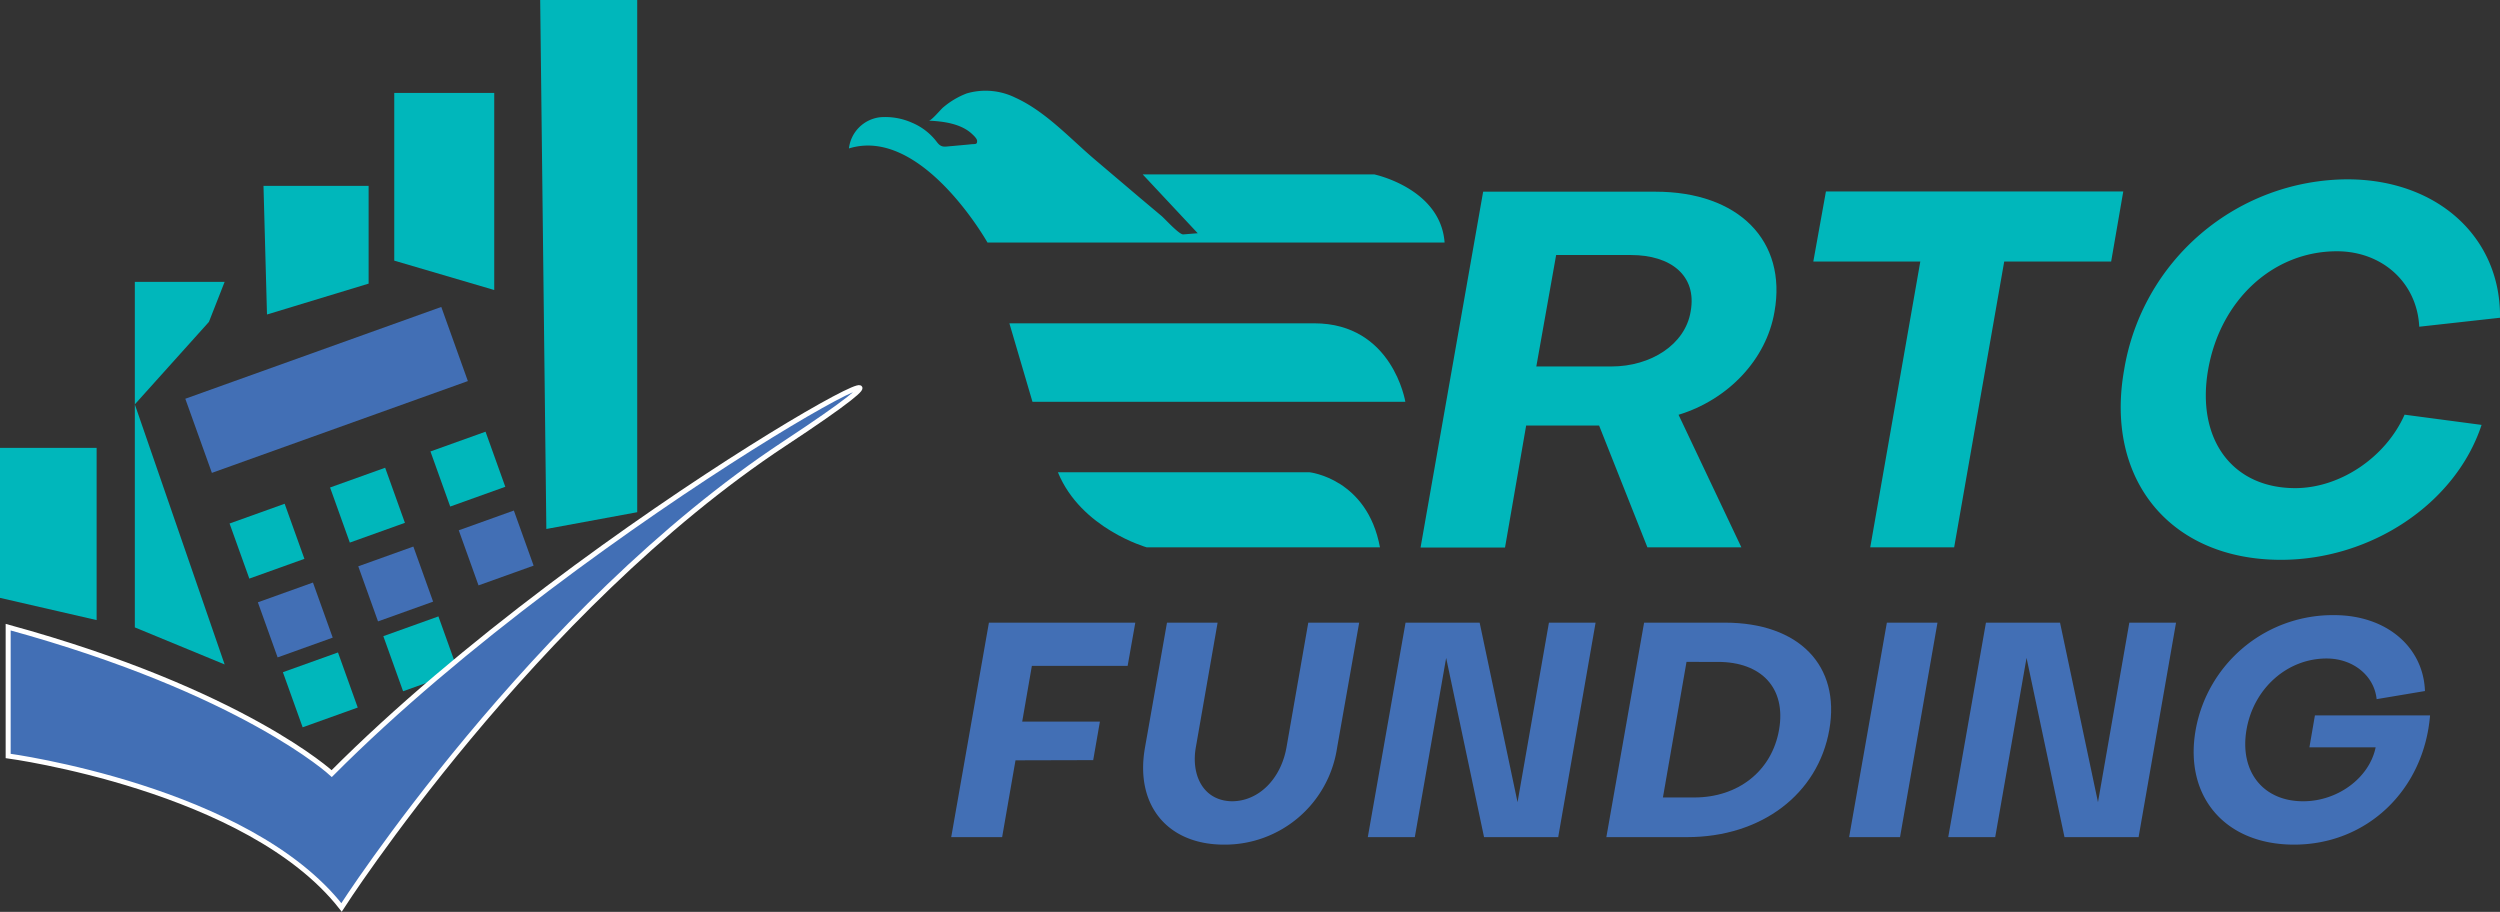
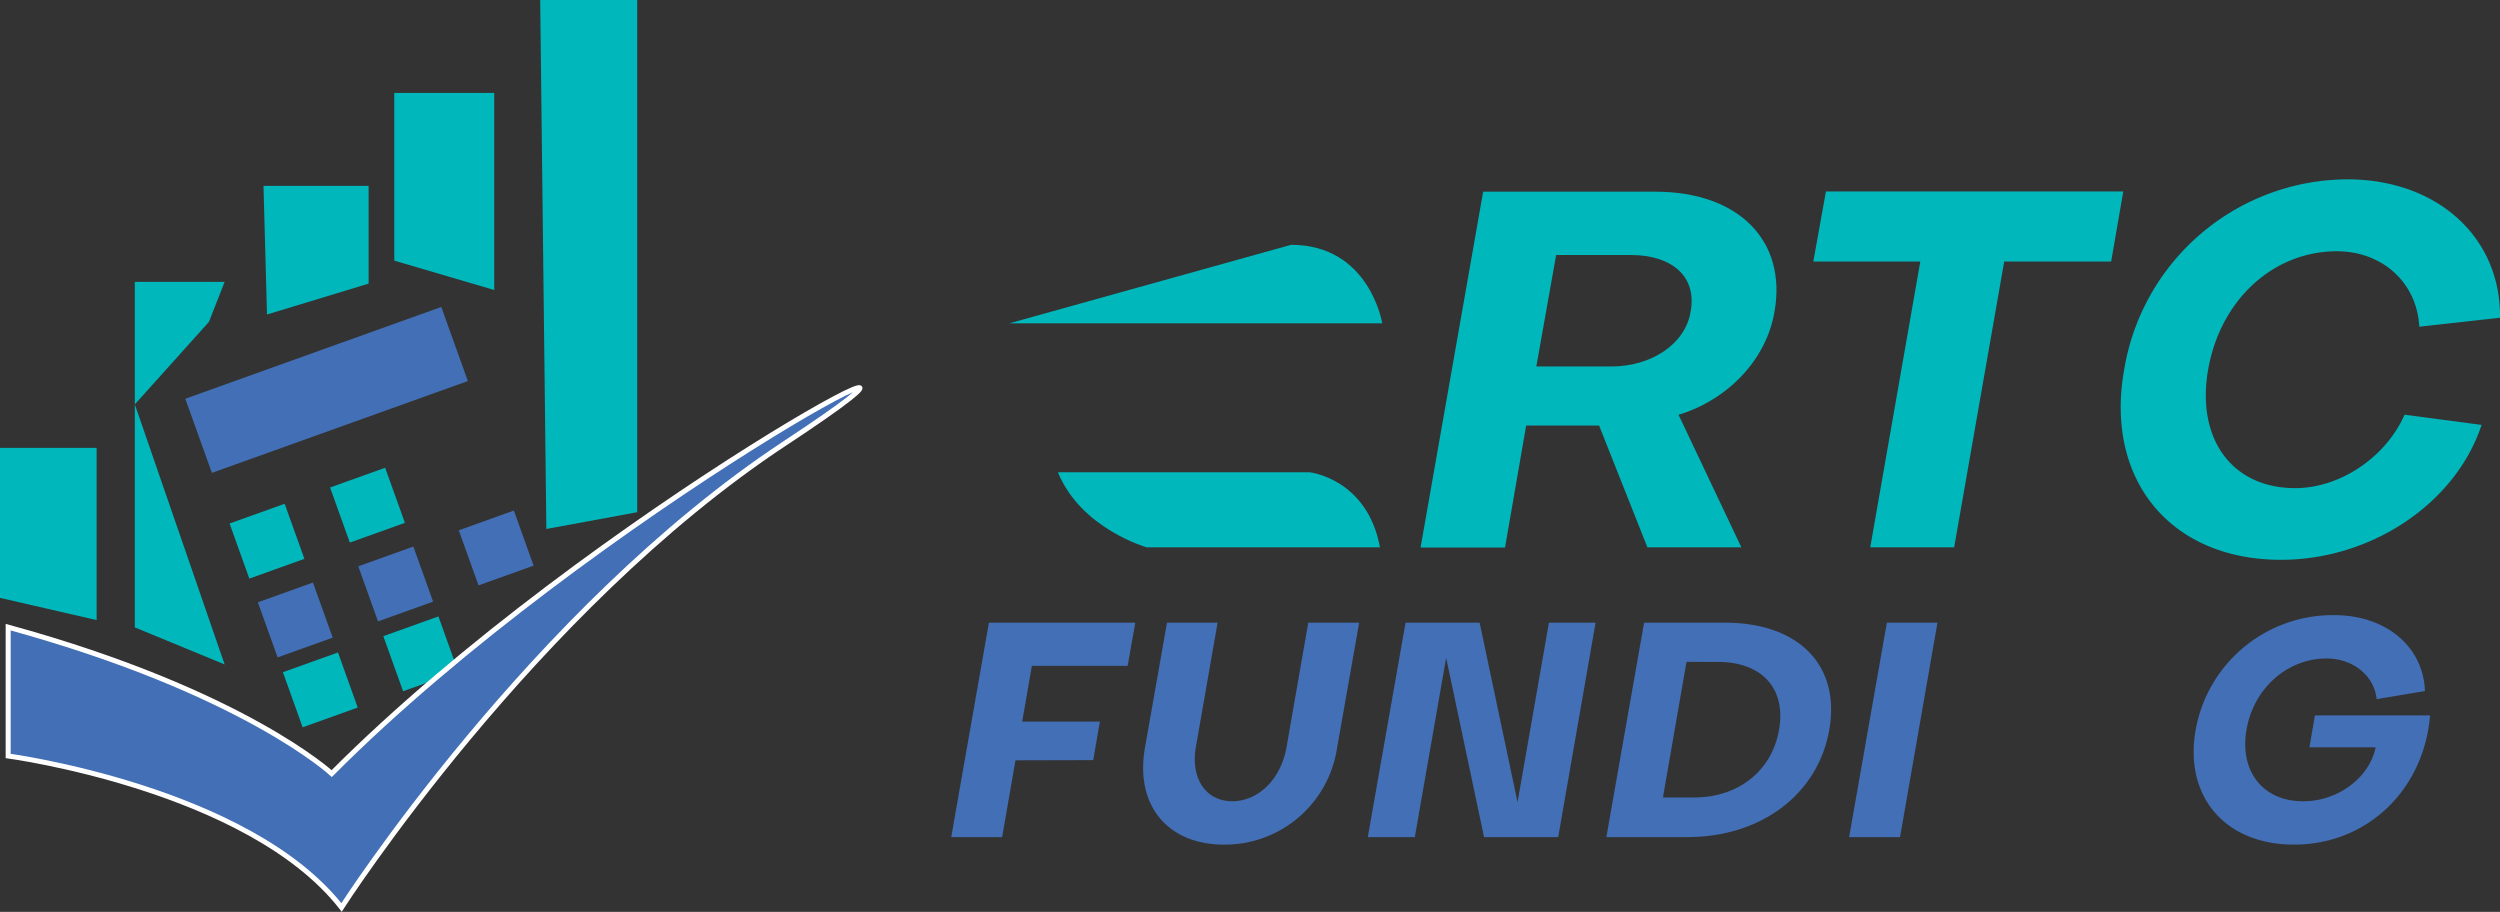
<svg xmlns="http://www.w3.org/2000/svg" viewBox="0 0 499.36 182.14">
  <rect x="0" y="0" width="499.36" height="182.14" fill="#333333" stroke="none" />
  <g id="Layer_2" data-name="Layer 2">
    <g id="Layer_3" data-name="Layer 3">
      <polygon points="26.93 56.3 26.93 125.32 44.87 132.72 26.93 80.77 41.73 64.3 44.87 56.3 26.93 56.3" fill="#00b7bb" />
      <rect x="38.07" y="70.02" width="54.32" height="15.73" transform="translate(-22.46 26.59) rotate(-19.73)" fill="#426fb5" />
      <rect x="47.48" y="102.26" width="11.69" height="11.69" transform="translate(-33.36 24.34) rotate(-19.73)" fill="#00b7bb" />
      <rect x="67.55" y="95.07" width="11.69" height="11.69" transform="translate(-29.75 30.69) rotate(-19.73)" fill="#00b7bb" />
-       <rect x="87.61" y="87.87" width="11.69" height="11.69" transform="translate(-26.15 37.04) rotate(-19.73)" fill="#00b7bb" />
      <rect x="53.13" y="118" width="11.69" height="11.69" transform="translate(-38.34 27.17) rotate(-19.73)" fill="#426fb5" />
      <rect x="73.19" y="110.81" width="11.69" height="11.69" transform="translate(-34.74 33.52) rotate(-19.73)" fill="#426fb5" />
      <rect x="93.26" y="103.62" width="11.69" height="11.69" transform="translate(-31.13 39.87) rotate(-19.73)" fill="#426fb5" />
      <rect x="58.13" y="131.96" width="11.69" height="11.69" transform="translate(-42.76 29.68) rotate(-19.73)" fill="#00b7bb" />
      <rect x="78.19" y="124.76" width="11.69" height="11.69" transform="translate(-39.15 36.03) rotate(-19.73)" fill="#00b7bb" />
      <path d="M1.63,151s48,6.45,66.59,30.25c0,0,38.18-59.5,88.61-92.73s-38.68,13.89-90.57,66c0,0-17.63-16.36-64.63-29.25Z" fill="#426fb5" stroke="#fff" stroke-miterlimit="10" />
      <polygon points="107.9 0 109.13 105.66 127.28 102.31 127.28 0 107.9 0" fill="#00b7bb" />
      <polygon points="78.75 18.56 78.75 52.06 98.72 57.93 98.72 18.56 78.75 18.56" fill="#00b7bb" />
      <polygon points="52.63 37.12 53.33 62.82 73.63 56.65 73.63 37.12 52.63 37.12" fill="#00b7bb" />
      <polygon points="0 89.46 19.3 89.46 19.3 123.86 0 119.42 0 89.46" fill="#00b7bb" />
    </g>
    <g id="Layer_2-2" data-name="Layer 2">
      <path d="M347.83,109.33H329.06L319.41,85H304.84l-4.22,24.36H283.75l12.5-71.07h34.44c16.57,0,26.29,9.79,23.75,24-1.63,9.58-9.32,17.56-19.16,20.56Zm-22-58.39h-15L306.87,73.2h15c7.89,0,14.76-4.39,15.83-11C339,55,333.67,50.94,325.79,50.94Z" fill="#00b7bb" />
      <path d="M362.2,52.24l2.52-14h59.39l-2.42,14H400.33l-10,57.09H373.57l10-57.09Z" fill="#00b7bb" />
      <path d="M495.68,84.87c-5.16,15.67-22,26.95-40.08,26.95-22.06,0-35.24-16-31.31-38a45.41,45.41,0,0,1,44.55-38c18,0,30.72,11.58,30.52,27.65l-16.13,1.79c-.43-8.78-7.37-15.07-16.45-15.07-12.77,0-23.31,9.78-25.72,23.66s4.82,23.65,17.39,23.65c9,0,18.11-6.19,21.85-14.67Z" fill="#00b7bb" />
      <path d="M202.84,151.87l-2.67,15.34H190l7.53-42.84h29.24L225.24,133H206.11l-1.93,11.13H219.7l-1.34,7.7Z" fill="#426fb5" />
      <path d="M261.32,124.37h10.17l-4.43,25.09a22.67,22.67,0,0,1-22.56,19.25c-11.31,0-17.78-7.88-15.82-19.25l4.42-25.09h10.11l-4.34,24.85c-1,5.53,1.41,10.71,7.17,10.83,5.42,0,9.84-4.51,10.94-10.83Z" fill="#426fb5" />
      <path d="M303.12,160.23l6.27-35.86h9.32l-7.47,42.84H296.43l-7.57-35.8-6.26,35.8h-9.39l7.54-42.84h14.8Z" fill="#426fb5" />
      <path d="M337,167.21H320.86l7.54-42.84h16.12c14.8,0,23.14,8.55,20.87,21.42S351.79,167.21,337,167.21Zm-.13-35-4.71,27.08h6.26c8.72,0,15.5-5.24,16.94-13.54s-3.5-13.54-12.23-13.54Z" fill="#426fb5" />
      <path d="M379.52,167.21H369.35l7.54-42.84H387Z" fill="#426fb5" />
-       <path d="M419.06,160.23l6.26-35.86h9.33l-7.48,42.84h-14.8l-7.58-35.8-6.26,35.8h-9.38l7.53-42.84h14.8Z" fill="#426fb5" />
      <path d="M461.29,149.28l1.1-6.38h23c-1.25,15-12.67,25.81-27.17,25.81-13.78,0-22-9.62-19.65-22.92a27.82,27.82,0,0,1,27.69-22.92c10.35,0,17.8,6.32,18.11,15.16l-9.65,1.62c-.49-4.69-4.7-8.12-10-8.12-7.88,0-14.6,6-16,14.26s3.26,14.26,11.32,14.26c6.92,0,13.23-4.69,14.48-10.77Z" fill="#426fb5" />
-       <path d="M288.55,48.44H197.24S184.1,25.15,169.57,29.65a7.08,7.08,0,0,1,6.22-6.23,13.11,13.11,0,0,1,6.42,1.11,12.06,12.06,0,0,1,4.85,3.74c1,1.36,1.54,1,3.27.89,1.2-.12,2.41-.21,3.61-.34.82-.09,1.26.1,1.23-.67,0-.49-.79-1.18-1.11-1.48-2.21-2-5.7-2.44-8.54-2.57.56,0,2.41-2.29,2.91-2.68a16.09,16.09,0,0,1,4.67-2.76,13.43,13.43,0,0,1,9.73.86c6,2.72,10.91,8.14,15.85,12.34l8.93,7.58L232,43.13c.7.59,3.54,3.76,4.35,3.69l2.89-.23-11-11.76h46.24S287.75,37.6,288.55,48.44Z" fill="#00b7bb" />
-       <path d="M201.62,64.58l4.61,15.68h74.48s-2.53-15.68-18.21-15.68Z" fill="#00b7bb" />
+       <path d="M201.62,64.58h74.48s-2.53-15.68-18.21-15.68Z" fill="#00b7bb" />
      <path d="M211.31,94.33h50.26s11.53,1.25,14.07,15H229.06S215.92,105.63,211.31,94.33Z" fill="#00b7bb" />
    </g>
  </g>
</svg>